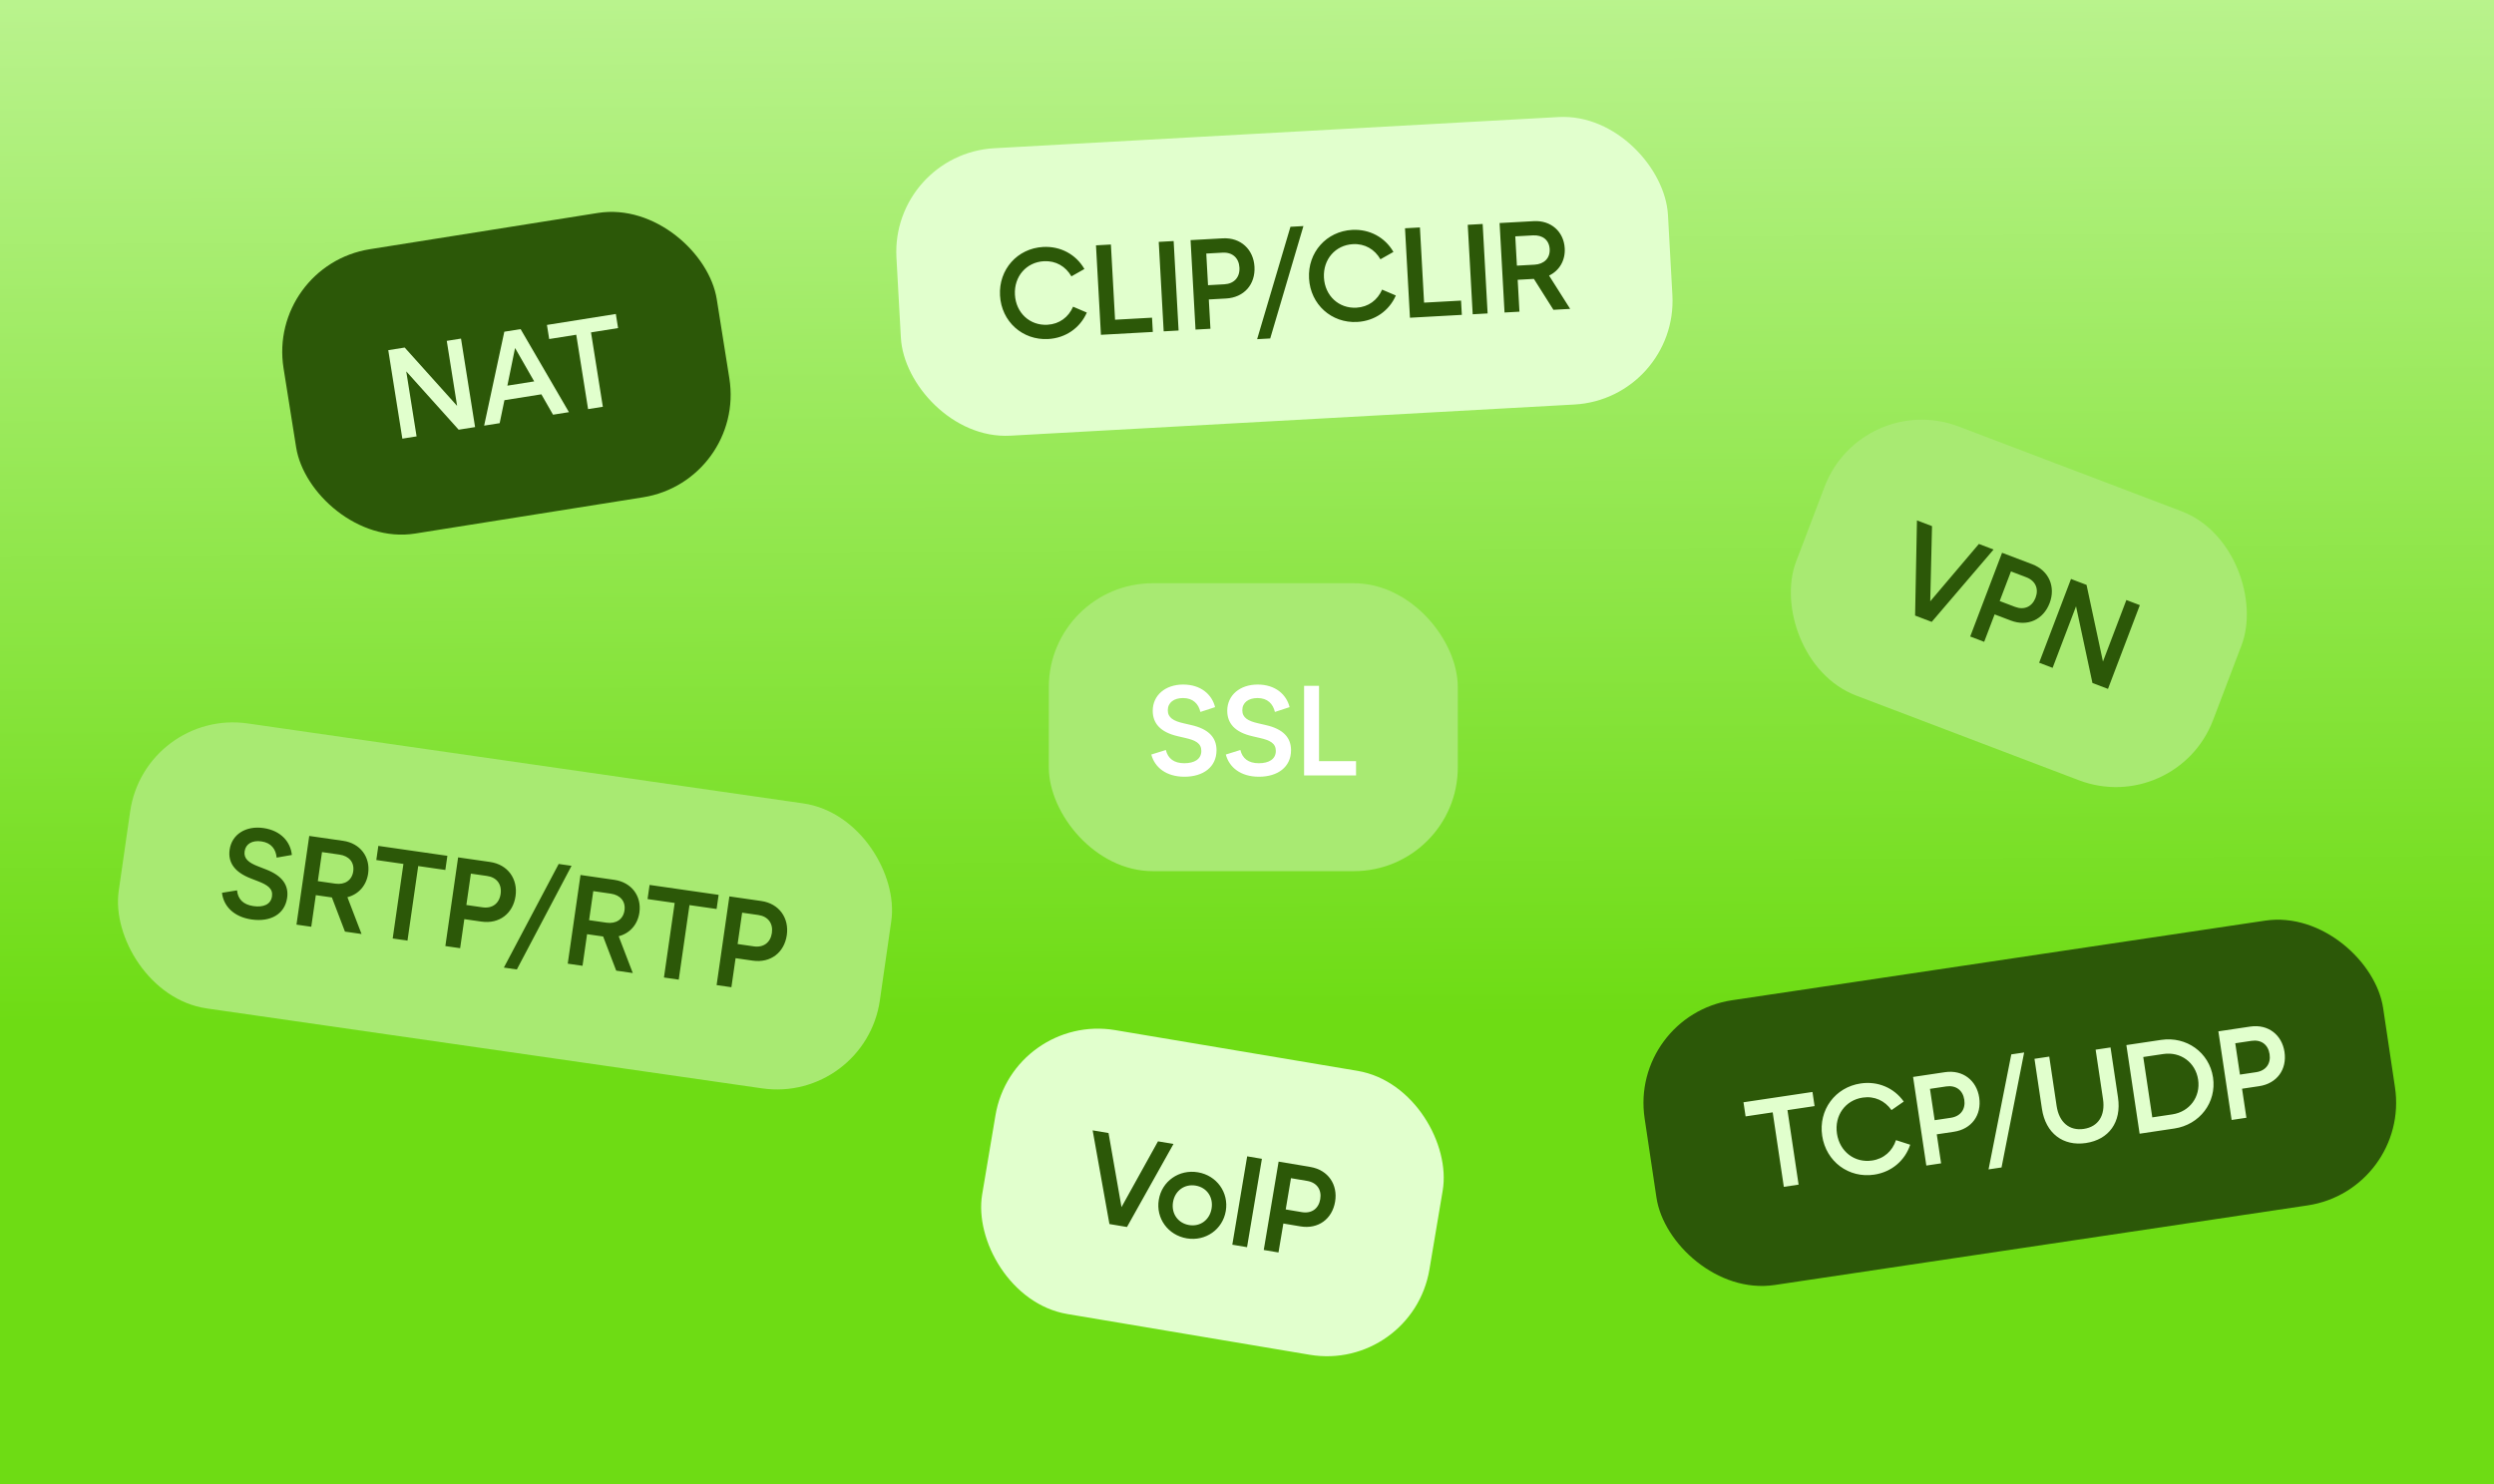
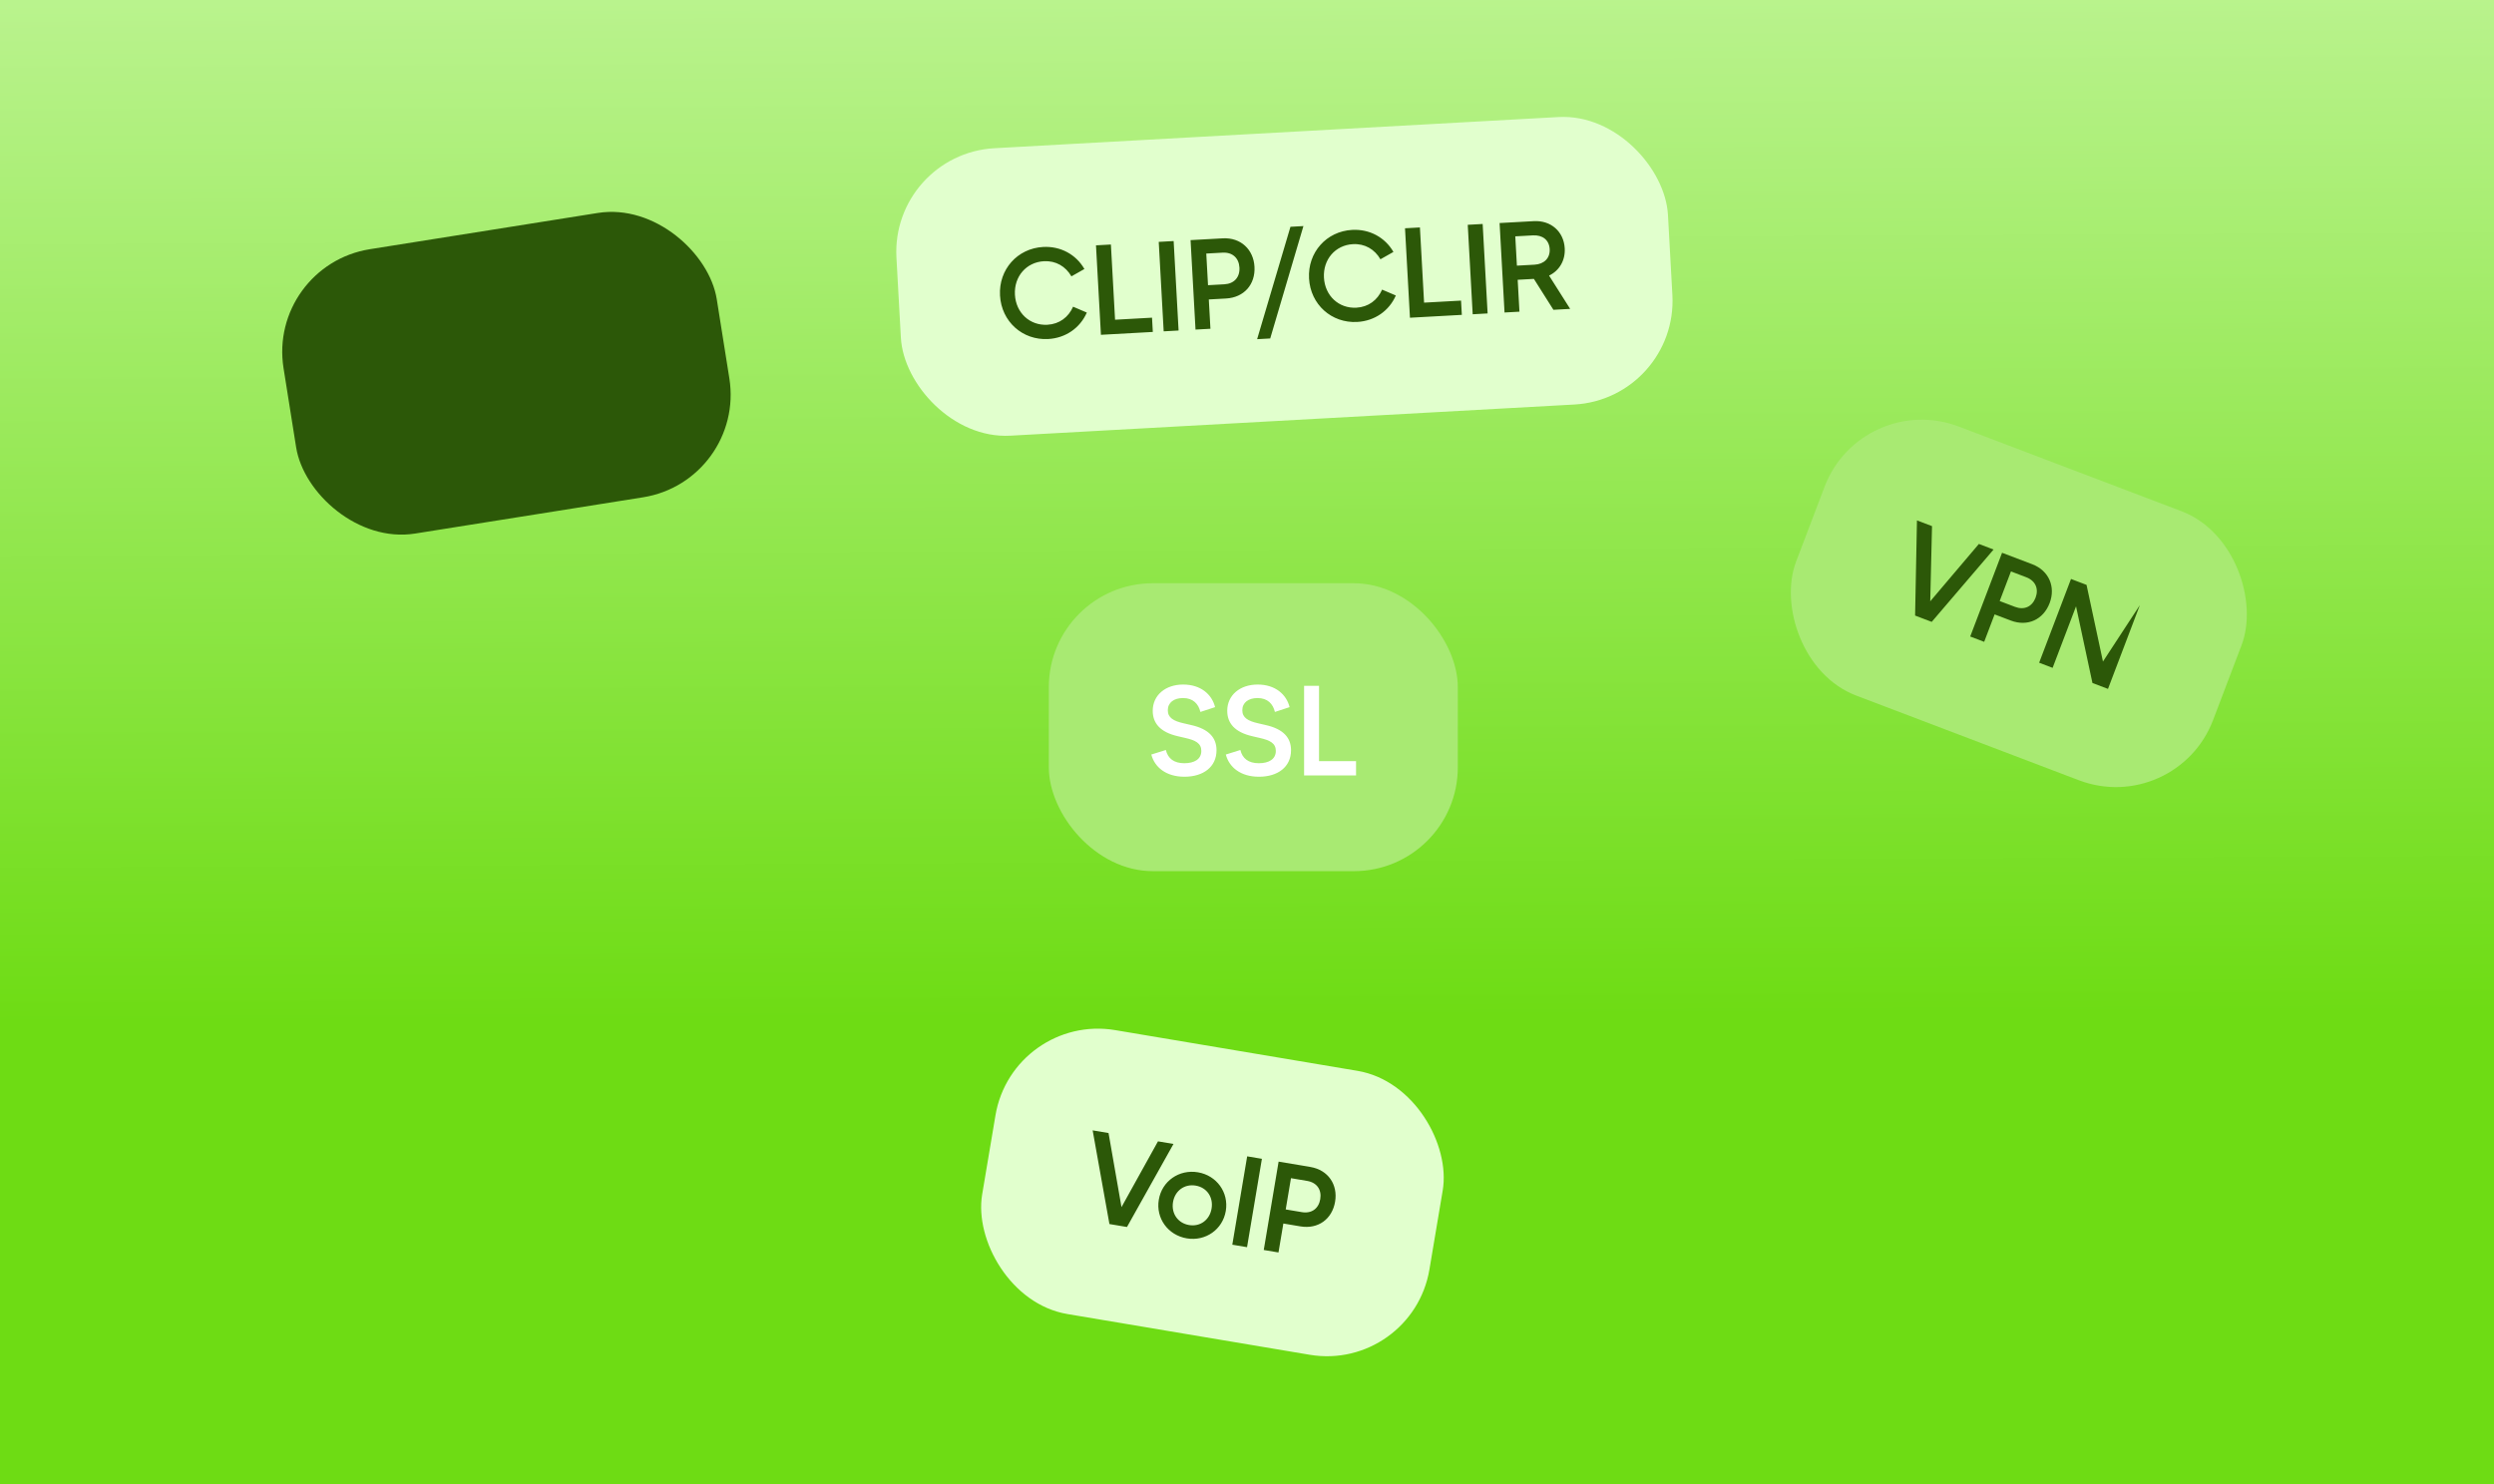
<svg xmlns="http://www.w3.org/2000/svg" width="672" height="400" viewBox="0 0 672 400" fill="none">
  <rect x="0" y="0" width="672" height="400" fill="#808080" stroke="none" />
  <g clip-path="url(#clip0_113_277)">
    <rect width="672" height="400" fill="url(#paint0_linear_113_277)" />
    <g clip-path="url(#clip1_113_277)">
-       <rect x="439" y="273.729" width="201.2" height="77.6" rx="28" transform="rotate(-8.497 439 273.729)" fill="#2C5808" />
-       <path d="M484.628 319.287L480.647 319.882L477.648 299.805L470.344 300.896L469.775 297.088L488.364 294.311L488.932 298.119L481.629 299.21L484.628 319.287ZM505.003 316.597C498.149 317.621 492.022 313.087 490.982 306.129C489.943 299.171 494.477 293.044 501.331 292.02C506.004 291.322 510.358 293.219 512.96 296.9L509.658 299.198C507.865 296.671 505.085 295.352 501.9 295.828C497.192 296.531 494.239 300.688 494.963 305.534C495.687 310.38 499.726 313.493 504.434 312.789C507.619 312.314 509.892 310.24 510.868 307.298L514.698 308.531C513.285 312.812 509.676 315.899 505.003 316.597ZM523.023 313.551L519.042 314.146L515.474 290.261L524.058 288.979C528.904 288.255 532.606 291.24 533.289 295.81C533.992 300.517 531.269 304.321 526.458 305.04L521.854 305.728L523.023 313.551ZM520.023 293.474L521.285 301.92L525.647 301.269C528.277 300.876 529.656 298.971 529.273 296.41C528.891 293.848 527.016 292.429 524.385 292.822L520.023 293.474ZM539.306 314.658L535.81 315.18L541.937 284.184L545.399 283.667L539.306 314.658ZM562.047 308.075C555.92 308.99 551.186 305.487 550.193 298.84L548.181 285.375L552.162 284.78L554.148 298.073C554.815 302.538 557.636 304.841 561.479 304.267C565.321 303.693 567.316 300.706 566.644 296.206L564.658 282.913L568.674 282.313L570.685 295.779C571.683 302.46 568.209 307.155 562.047 308.075ZM585.893 304.159L576.512 305.56L572.944 281.675L582.325 280.274C589.11 279.26 595.285 283.646 596.294 290.396C597.302 297.146 592.678 303.145 585.893 304.159ZM577.494 284.888L579.924 301.158L585.324 300.351C589.997 299.653 592.966 295.6 592.278 290.996C591.585 286.357 587.567 283.384 582.894 284.082L577.494 284.888ZM605.284 301.262L601.303 301.857L597.735 277.972L606.32 276.689C611.166 275.965 614.868 278.951 615.55 283.52C616.254 288.228 613.531 292.032 608.719 292.751L604.115 293.439L605.284 301.262ZM602.285 281.185L603.546 289.631L607.908 288.98C610.539 288.586 611.917 286.682 611.535 284.12C611.152 281.559 609.277 280.14 606.646 280.533L602.285 281.185Z" fill="#E1FFCD" />
-     </g>
+       </g>
    <g clip-path="url(#clip2_113_277)">
      <rect x="39.057" y="191" width="207.2" height="77.6" rx="28" transform="rotate(8.192 39.057 191)" fill="#A8EA72" />
-       <path d="M67.794 247.824C62.944 247.125 60.22 244.187 59.813 240.628L63.867 239.974C64.092 242.34 65.541 243.822 68.278 244.216C70.911 244.595 72.966 243.83 73.29 241.578C73.584 239.534 72.14 238.513 69.458 237.49L67.583 236.761C63.061 235.014 61.396 232.334 61.874 229.008C62.473 224.851 66.277 222.499 70.988 223.177C75.734 223.861 78.295 226.952 78.643 230.432L74.543 231.15C74.333 228.928 73.137 227.164 70.435 226.775C68.01 226.426 66.207 227.404 65.913 229.448C65.629 231.423 66.989 232.538 69.705 233.565L71.58 234.295C76.206 236.057 77.842 238.697 77.368 241.988C76.725 246.457 72.817 248.547 67.794 247.824ZM83.869 249.784L79.885 249.211L83.326 225.307L92.472 226.624C97.045 227.282 99.838 230.972 99.194 235.441C98.721 238.732 96.545 241.071 93.609 241.816L97.415 251.734L92.946 251.091L89.427 241.885L85.096 241.262L83.869 249.784ZM86.767 229.657L85.64 237.486L90.351 238.164C92.915 238.533 94.832 237.253 95.176 234.863C95.53 232.403 94.042 230.704 91.478 230.335L86.767 229.657ZM109.794 253.516L105.81 252.943L108.702 232.85L101.393 231.797L101.941 227.987L120.545 230.665L119.996 234.475L112.686 233.423L109.794 253.516ZM123.983 255.559L119.999 254.985L123.44 231.082L132.032 232.318C136.882 233.017 139.57 236.94 138.912 241.513C138.234 246.224 134.533 249.086 129.718 248.393L125.11 247.729L123.983 255.559ZM126.876 235.466L125.659 243.919L130.024 244.547C132.657 244.926 134.524 243.498 134.893 240.934C135.263 238.371 133.874 236.473 131.241 236.094L126.876 235.466ZM139.263 261.294L135.764 260.791L150.535 232.86L153.999 233.359L139.263 261.294ZM156.959 260.306L152.975 259.732L156.416 235.829L165.562 237.145C170.135 237.804 172.927 241.494 172.284 245.963C171.81 249.254 169.635 251.593 166.699 252.337L170.504 262.256L166.035 261.612L162.516 252.407L158.186 251.784L156.959 260.306ZM159.857 240.178L158.729 248.008L163.441 248.686C166.004 249.055 167.921 247.775 168.265 245.385C168.62 242.925 167.132 241.226 164.568 240.857L159.857 240.178ZM182.884 264.038L178.9 263.464L181.792 243.371L174.482 242.319L175.031 238.508L193.634 241.186L193.086 244.997L185.776 243.945L182.884 264.038ZM197.073 266.08L193.089 265.507L196.53 241.603L205.122 242.84C209.972 243.538 212.66 247.461 212.002 252.034C211.324 256.746 207.623 259.608 202.808 258.914L198.2 258.251L197.073 266.08ZM199.966 245.988L198.749 254.44L203.114 255.069C205.747 255.448 207.614 254.019 207.983 251.456C208.352 248.892 206.963 246.995 204.331 246.616L199.966 245.988Z" fill="#2C5808" />
    </g>
    <rect x="282.602" y="157.199" width="110.2" height="77.6" rx="28" fill="#A8EA72" />
    <path d="M319.141 209.35C314.241 209.35 311.126 206.83 310.216 203.365L314.136 202.14C314.696 204.45 316.341 205.71 319.106 205.71C321.766 205.71 323.691 204.66 323.691 202.385C323.691 200.32 322.116 199.515 319.316 198.885L317.356 198.43C312.631 197.345 310.601 194.93 310.601 191.57C310.601 187.37 314.031 184.5 318.791 184.5C323.586 184.5 326.561 187.195 327.401 190.59L323.446 191.885C322.921 189.715 321.486 188.14 318.756 188.14C316.306 188.14 314.661 189.365 314.661 191.43C314.661 193.425 316.166 194.335 319.001 194.965L320.961 195.42C325.791 196.505 327.786 198.885 327.786 202.21C327.786 206.725 324.216 209.35 319.141 209.35ZM339.217 209.35C334.317 209.35 331.202 206.83 330.292 203.365L334.212 202.14C334.772 204.45 336.417 205.71 339.182 205.71C341.842 205.71 343.767 204.66 343.767 202.385C343.767 200.32 342.192 199.515 339.392 198.885L337.432 198.43C332.707 197.345 330.677 194.93 330.677 191.57C330.677 187.37 334.107 184.5 338.867 184.5C343.662 184.5 346.637 187.195 347.477 190.59L343.522 191.885C342.997 189.715 341.562 188.14 338.832 188.14C336.382 188.14 334.737 189.365 334.737 191.43C334.737 193.425 336.242 194.335 339.077 194.965L341.037 195.42C345.867 196.505 347.862 198.885 347.862 202.21C347.862 206.725 344.292 209.35 339.217 209.35ZM365.383 209H351.383V184.85H355.408V205.15H365.383V209Z" fill="white" />
    <rect x="272.867" y="273" width="122.2" height="77.6" rx="28" transform="rotate(9.544 272.867 273)" fill="url(#paint1_linear_113_277)" />
    <path d="M303.662 330.705L298.933 329.91L294.412 304.661L298.692 305.381L302.185 325.346L312.015 307.621L316.191 308.323L303.662 330.705ZM319.782 333.77C314.708 332.917 311.394 328.35 312.236 323.345C313.077 318.34 317.702 315.107 322.776 315.96C327.815 316.807 331.129 321.375 330.287 326.38C329.446 331.385 324.821 334.617 319.782 333.77ZM320.385 330.181C323.388 330.685 325.94 328.808 326.456 325.736C326.973 322.664 325.175 320.055 322.172 319.55C319.17 319.045 316.583 320.917 316.067 323.989C315.55 327.061 317.382 329.676 320.385 330.181ZM336.011 336.144L332.042 335.477L336.046 311.661L340.015 312.328L336.011 336.144ZM344.483 337.568L340.514 336.901L344.518 313.085L353.078 314.525C357.91 315.337 360.505 319.322 359.739 323.878C358.95 328.573 355.183 331.346 350.385 330.54L345.795 329.768L344.483 337.568ZM347.849 317.549L346.433 325.971L350.782 326.702C353.405 327.143 355.306 325.759 355.736 323.205C356.165 320.651 354.821 318.722 352.198 318.281L347.849 317.549Z" fill="#2C5808" />
    <g clip-path="url(#clip3_113_277)">
      <rect x="501.584" y="105" width="120.2" height="77.6" rx="28" transform="rotate(20.822 501.584 105)" fill="#A8EA72" />
-       <path d="M520.497 167.612L516.015 165.908L516.52 140.262L520.576 141.805L520.097 162.068L533.204 146.607L537.162 148.113L520.497 167.612ZM534.63 172.987L530.868 171.556L539.452 148.984L547.565 152.069C552.145 153.811 553.911 158.227 552.269 162.545C550.576 166.994 546.34 168.978 541.792 167.249L537.441 165.594L534.63 172.987ZM541.846 154.013L538.81 161.995L542.932 163.563C545.418 164.508 547.553 163.523 548.474 161.102C549.394 158.681 548.454 156.526 545.968 155.581L541.846 154.013ZM553.072 180.001L549.44 178.62L558.025 156.047L562.212 157.64L566.635 178.306L572.943 161.72L576.574 163.101L567.989 185.674L563.802 184.082L559.38 163.415L553.072 180.001Z" fill="#2C5808" />
+       <path d="M520.497 167.612L516.015 165.908L516.52 140.262L520.576 141.805L520.097 162.068L533.204 146.607L537.162 148.113L520.497 167.612ZM534.63 172.987L530.868 171.556L539.452 148.984L547.565 152.069C552.145 153.811 553.911 158.227 552.269 162.545C550.576 166.994 546.34 168.978 541.792 167.249L537.441 165.594L534.63 172.987ZM541.846 154.013L538.81 161.995L542.932 163.563C545.418 164.508 547.553 163.523 548.474 161.102C549.394 158.681 548.454 156.526 545.968 155.581L541.846 154.013ZM553.072 180.001L549.44 178.62L558.025 156.047L562.212 157.64L566.635 178.306L576.574 163.101L567.989 185.674L563.802 184.082L559.38 163.415L553.072 180.001Z" fill="#2C5808" />
    </g>
    <rect x="240" y="41.49" width="208.2" height="77.6" rx="28" transform="rotate(-3.163 240 41.49)" fill="url(#paint2_linear_113_277)" />
    <path d="M282.437 91.374C275.518 91.757 269.839 86.673 269.45 79.648C269.062 72.624 274.146 66.945 281.066 66.562C285.784 66.302 289.942 68.596 292.191 72.502L288.69 74.484C287.139 71.8 284.493 70.229 281.278 70.406C276.526 70.669 273.199 74.534 273.469 79.426C273.74 84.319 277.472 87.793 282.225 87.53C285.44 87.353 287.896 85.499 289.142 82.661L292.84 84.245C291.035 88.376 287.155 91.114 282.437 91.374ZM310.622 89.466L296.643 90.239L295.31 66.126L299.329 65.903L300.45 86.173L310.409 85.622L310.622 89.466ZM317.567 89.082L313.549 89.305L312.216 65.191L316.235 64.969L317.567 89.082ZM326.146 88.608L322.127 88.83L320.794 64.717L329.461 64.238C334.354 63.968 337.762 67.285 338.017 71.898C338.279 76.65 335.215 80.185 330.357 80.453L325.709 80.71L326.146 88.608ZM325.026 68.339L325.497 76.866L329.9 76.623C332.556 76.476 334.106 74.708 333.963 72.122C333.82 69.536 332.085 67.949 329.429 68.096L325.026 68.339ZM342.256 91.223L338.726 91.418L347.708 61.127L351.203 60.933L342.256 91.223ZM365.702 86.773C358.782 87.155 353.103 82.071 352.715 75.046C352.327 68.022 357.411 62.343 364.33 61.96C369.048 61.7 373.206 63.994 375.455 67.901L371.954 69.882C370.404 67.198 367.758 65.627 364.543 65.805C359.79 66.067 356.463 69.932 356.734 74.824C357.004 79.717 360.737 83.191 365.489 82.928C368.704 82.751 371.161 80.897 372.406 78.059L376.104 79.643C374.299 83.773 370.42 86.512 365.702 86.773ZM393.886 84.864L379.908 85.637L378.575 61.524L382.594 61.302L383.714 81.571L393.674 81.02L393.886 84.864ZM400.832 84.48L396.813 84.703L395.48 60.589L399.499 60.367L400.832 84.48ZM409.41 84.006L405.391 84.228L404.059 60.115L413.285 59.605C417.898 59.35 421.362 62.419 421.611 66.927C421.795 70.247 420.123 72.968 417.391 74.276L423.074 83.251L418.566 83.5L413.303 75.168L408.935 75.409L409.41 84.006ZM408.288 63.702L408.725 71.6L413.477 71.338C416.063 71.195 417.691 69.562 417.558 67.151C417.42 64.67 415.627 63.297 413.041 63.44L408.288 63.702Z" fill="#2C5808" />
    <rect x="72" y="71.566" width="118.2" height="77.6" rx="28" transform="rotate(-9.037 72 71.566)" fill="#2C5808" />
-     <path d="M112.247 117.617L108.41 118.227L104.617 94.377L109.042 93.673L123.166 109.395L120.379 91.87L124.216 91.26L128.009 115.11L123.585 115.814L109.46 100.092L112.247 117.617ZM134.633 114.057L130.451 114.722L135.887 89.404L140.276 88.706L153.299 111.088L149.013 111.77L145.871 106.28L135.916 107.863L134.633 114.057ZM138.783 93.798L136.711 103.945L143.935 102.796L138.783 93.798ZM162.433 109.635L158.458 110.267L155.27 90.219L147.976 91.379L147.372 87.577L165.933 84.625L166.538 88.427L159.245 89.587L162.433 109.635Z" fill="#E1FFCD" />
  </g>
  <defs>
    <linearGradient id="paint0_linear_113_277" x1="393.5" y1="274" x2="391.5" y2="-146" gradientUnits="userSpaceOnUse">
      <stop stop-color="#6EDC14" />
      <stop offset="1" stop-color="#E1FFCD" />
    </linearGradient>
    <linearGradient id="paint1_linear_113_277" x1="275.996" y1="276.527" x2="393.616" y2="349.678" gradientUnits="userSpaceOnUse">
      <stop stop-color="#E1FFCD" />
      <stop offset="1" stop-color="#E1FFCD" />
    </linearGradient>
    <linearGradient id="paint2_linear_113_277" x1="245.33" y1="45.017" x2="376.249" y2="183.739" gradientUnits="userSpaceOnUse">
      <stop stop-color="#E1FFCD" />
      <stop offset="1" stop-color="#E1FFCD" />
    </linearGradient>
    <clipPath id="clip0_113_277">
      <rect width="672" height="400" fill="white" />
    </clipPath>
    <clipPath id="clip1_113_277">
      <rect x="439" y="273.729" width="201.2" height="77.6" rx="28" transform="rotate(-8.497 439 273.729)" fill="white" />
    </clipPath>
    <clipPath id="clip2_113_277">
-       <rect x="39.057" y="191" width="207.2" height="77.6" rx="28" transform="rotate(8.192 39.057 191)" fill="white" />
-     </clipPath>
+       </clipPath>
    <clipPath id="clip3_113_277">
      <rect x="501.584" y="105" width="120.2" height="77.6" rx="28" transform="rotate(20.822 501.584 105)" fill="white" />
    </clipPath>
  </defs>
</svg>